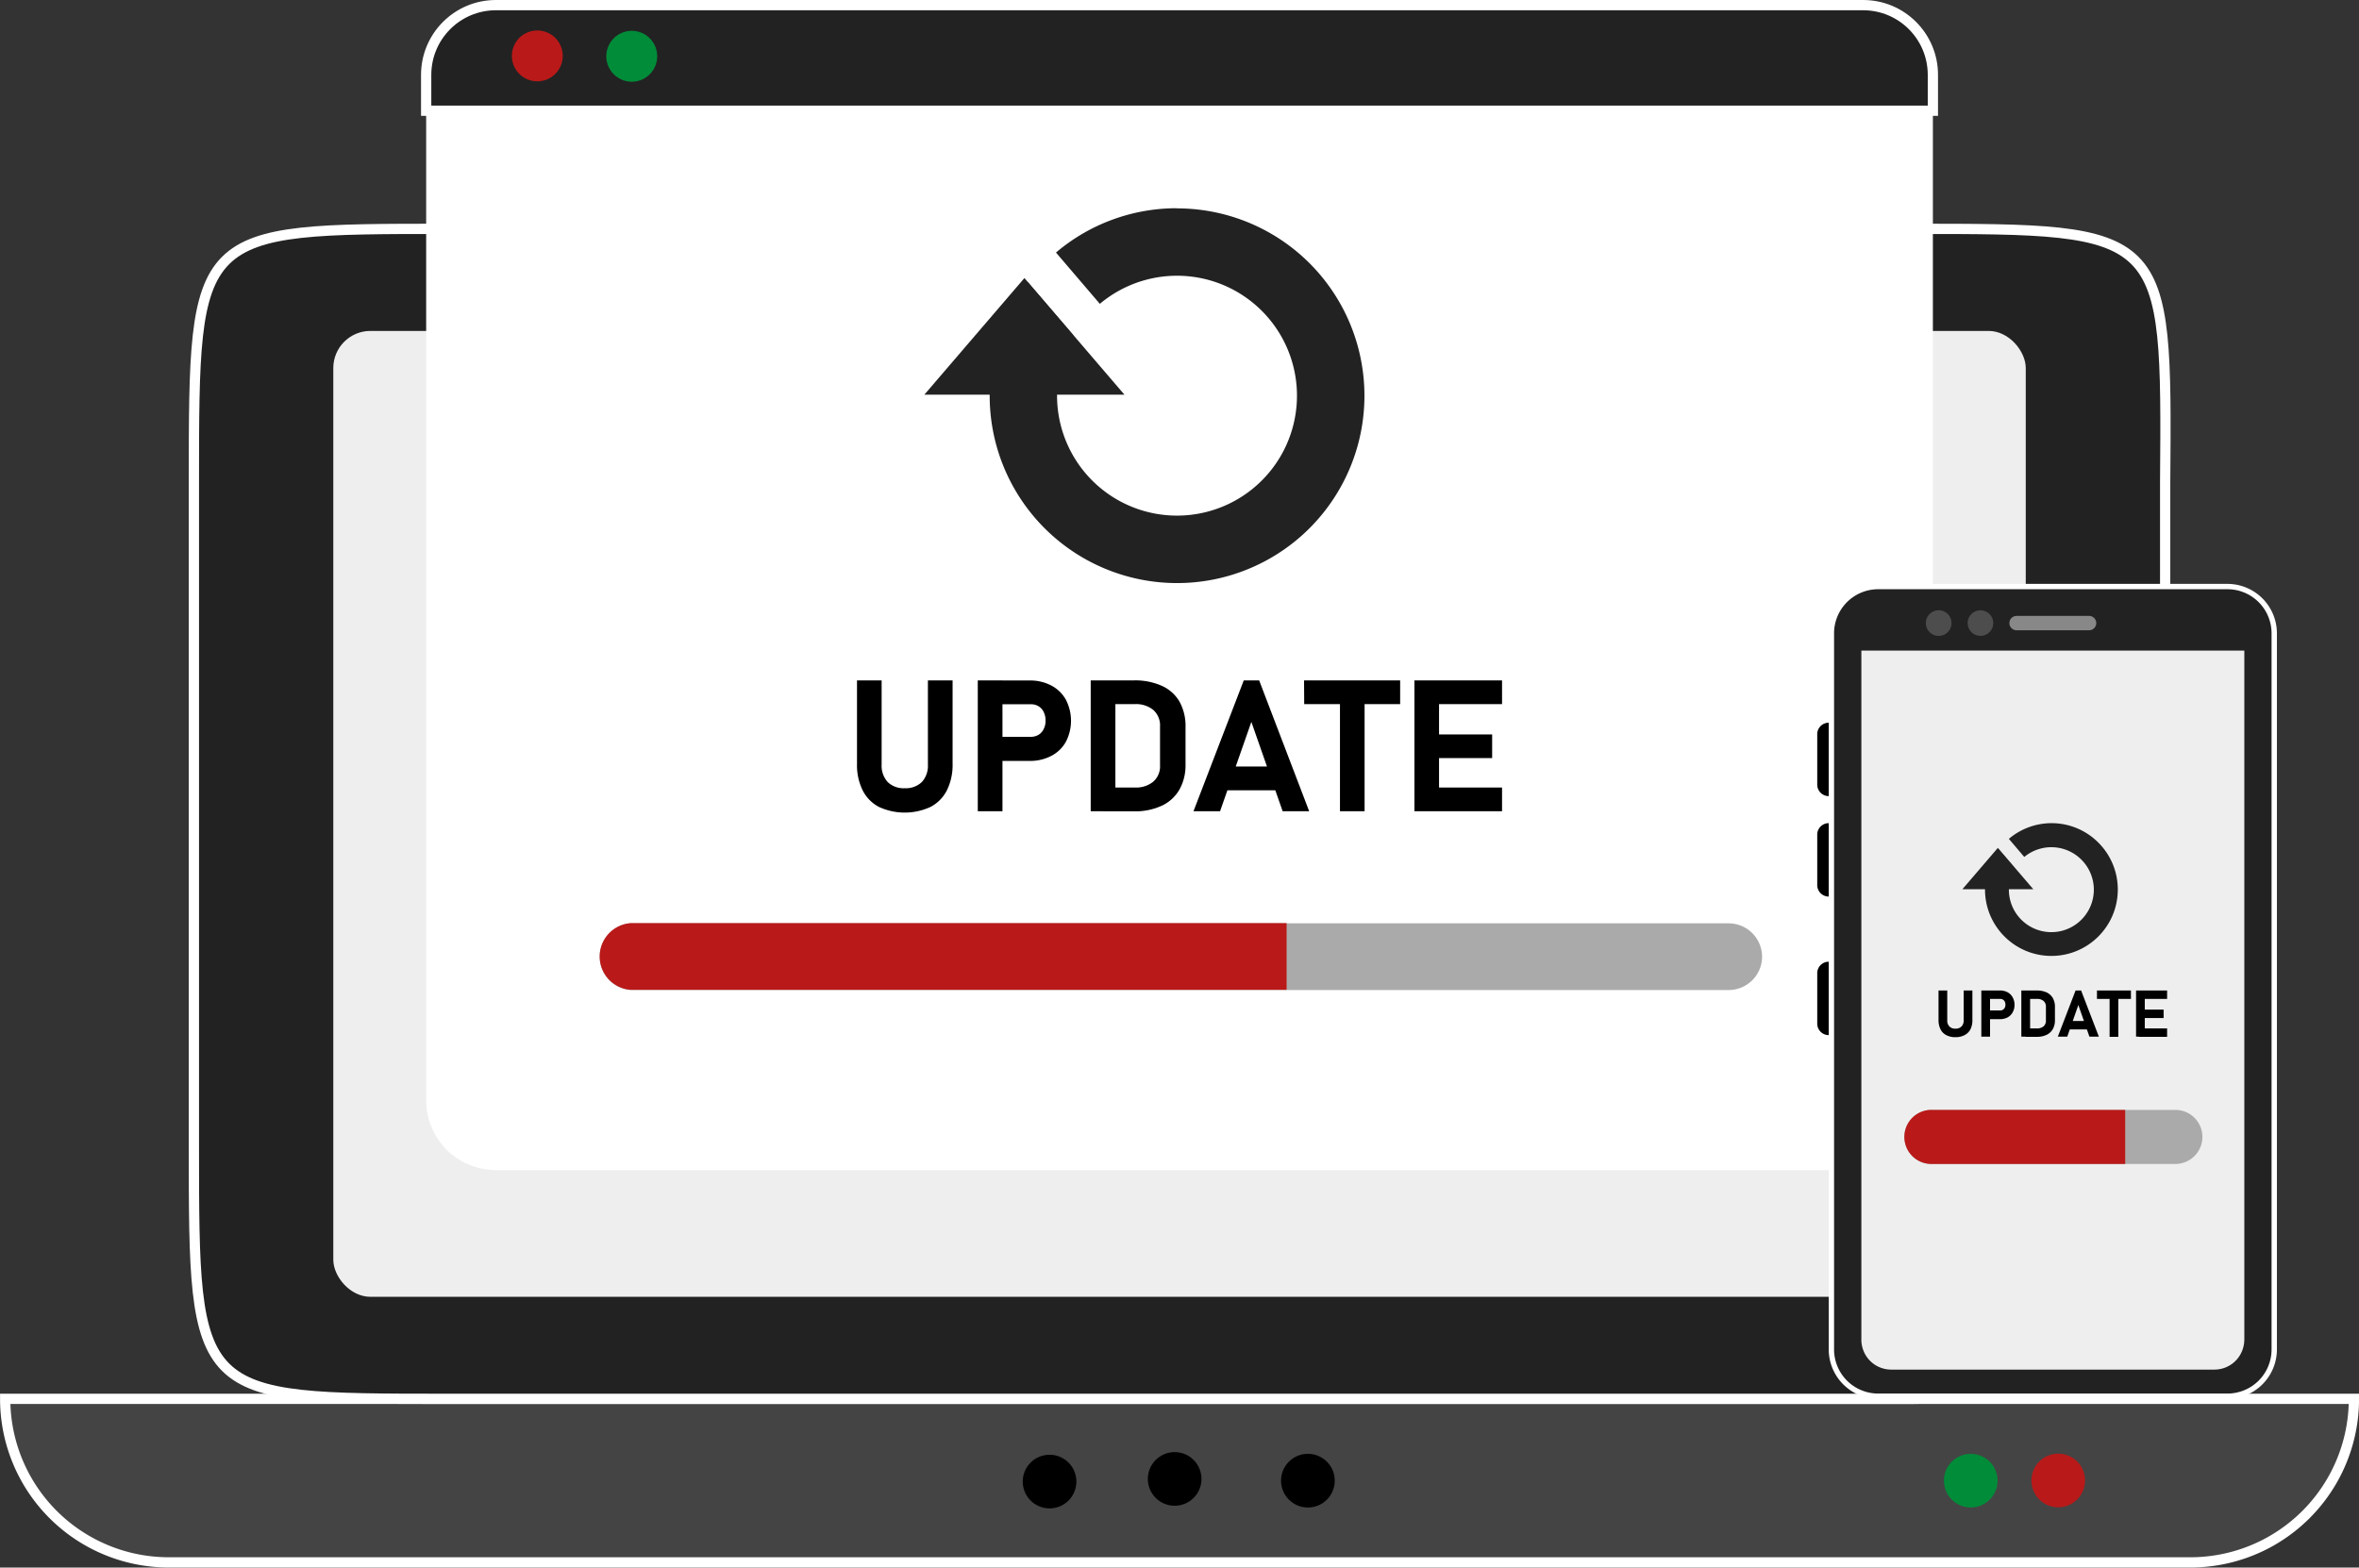
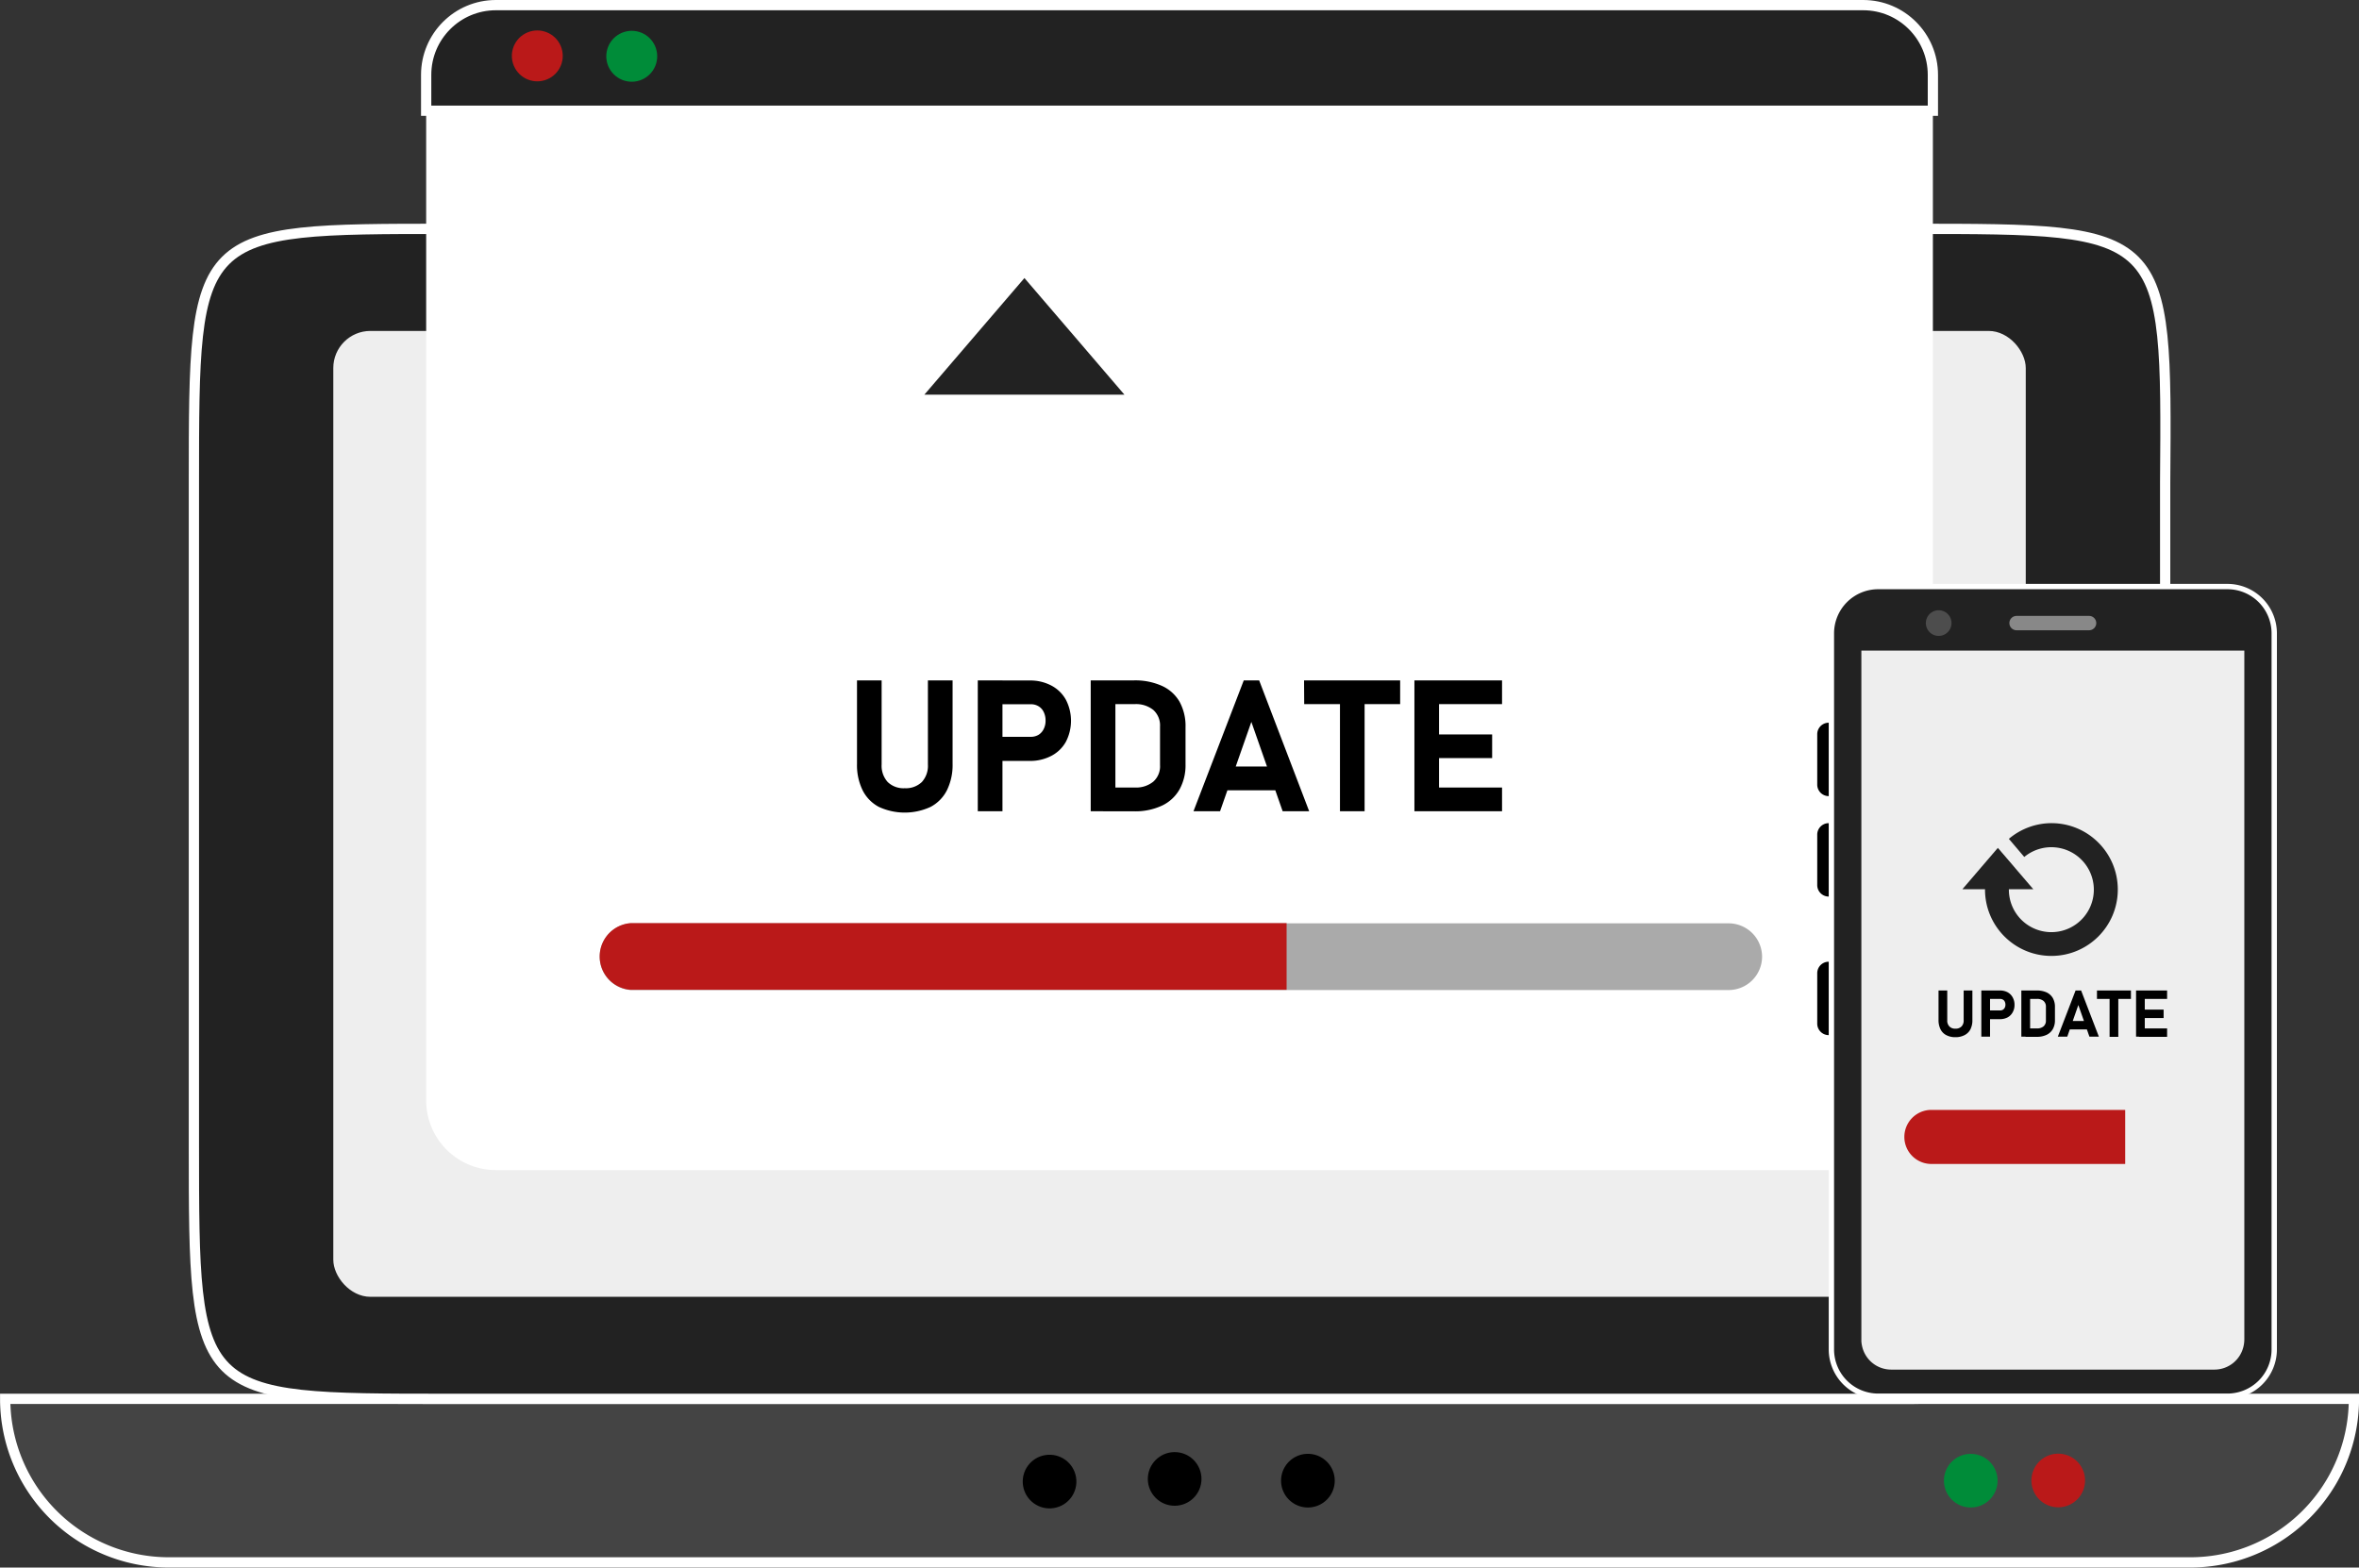
<svg xmlns="http://www.w3.org/2000/svg" width="459.77" height="305.57">
  <rect width="100%" height="100%" fill="#333333" stroke="none" />
  <g stroke="#fff" stroke-miterlimit="10" stroke-width="2">
    <path d="M458.78 272.68a31.87 31.87 0 0 1-31.88 31.88H32.89a31.88 31.88 0 0 1-31.88-31.88z" fill="#444" />
    <path d="M372.59 272.68H87.19c-49.4 0-49.4 0-49.4-49.4V94.02c0-49.41 0-49.41 49.4-49.41h285.4c49.78 0 49.78 0 49.4 49.41v129.26c0 27.283-22.117 49.4-49.4 49.4z" fill="#222" />
  </g>
  <rect x="64.96" y="64.51" width="329.86" height="188.28" rx="7.23" fill="#eee" />
  <circle cx="1500" cy="985.84" r="5.23" transform="matrix(.098 -.995 .995 .098 -898.97 1684.18)" />
  <circle cx="1474.98" cy="985.84" r="5.23" transform="matrix(.987 -.16 .16 .987 -1408.98 -448.22)" />
  <path d="M260.14 288.62a5.23 5.23 0 0 1-8.925 3.712 5.23 5.23 0 0 1 3.695-8.932 5.23 5.23 0 0 1 5.23 5.22z" />
  <circle cx="1671.66" cy="985.84" r="5.23" transform="matrix(.16 -.987 .987 .16 -839.34 1780.79)" fill="#ba1919" />
  <circle cx="384.1" cy="288.63" r="5.23" fill="#008c39" />
  <path d="M96.65,1H363.12a13.6,13.6,0,0,1,13.6,13.6v199.9a13.59,13.59,0,0,1-13.59,13.59H96.65a13.59,13.59,0,0,1-13.59-13.59V14.59A13.59,13.59,0,0,1,96.65,1Z" fill="#fff" />
  <path d="M376.72 14.59v7H83.06v-7C83.06 7.084 89.144 1 96.65 1h266.48c7.506 0 13.59 6.084 13.59 13.59z" stroke="#fff" stroke-miterlimit="10" stroke-width="2" fill="#222" />
  <path d="M171.29 157.29a7.43 7.43 0 0 1-3.17-3.25 11.1 11.1 0 0 1-1.09-5.13v-16.28h4.8v16.4a4.72 4.72 0 0 0 1.18 3.41 4.43 4.43 0 0 0 3.32 1.21 4.5 4.5 0 0 0 3.34-1.21 4.68 4.68 0 0 0 1.18-3.41v-16.4h4.81v16.28a11.1 11.1 0 0 1-1.1 5.13 7.47 7.47 0 0 1-3.19 3.25 12 12 0 0 1-10.08 0zm19.28-24.66h4.81v25.51h-4.81zm2.19 11h8.13a2.94 2.94 0 0 0 1.52-.39 2.7 2.7 0 0 0 1-1.12 3.52 3.52 0 0 0 .37-1.65 3.7 3.7 0 0 0-.36-1.67 2.58 2.58 0 0 0-1-1.12 2.84 2.84 0 0 0-1.53-.4h-8.16v-4.63h8a8.74 8.74 0 0 1 4.2 1 6.89 6.89 0 0 1 2.81 2.75 8.91 8.91 0 0 1 0 8.2 6.85 6.85 0 0 1-2.81 2.73 8.85 8.85 0 0 1-4.2 1h-8zm19.82-11h4.81v25.51h-4.81zm2.43 20.88h6.12a5.3 5.3 0 0 0 3.66-1.15 4 4 0 0 0 1.3-3.22v-7.51a4.06 4.06 0 0 0-1.3-3.23 5.35 5.35 0 0 0-3.66-1.14h-6.12v-4.63h6a12.67 12.67 0 0 1 5.45 1.07 7.55 7.55 0 0 1 3.43 3.08 9.85 9.85 0 0 1 1.17 5v7.23a9.71 9.71 0 0 1-1.13 4.8 7.68 7.68 0 0 1-3.39 3.2 12.24 12.24 0 0 1-5.54 1.14h-6zm27.4-20.88h3l9.75 25.51h-5.17l-6.1-17.42-6.1 17.42h-5.18zm-5.07 16.79h13.42v4.63h-13.42zm16.82-16.79h18.73v4.63h-18.7zm7 2.09h4.8v23.42h-4.8zm14.51-2.09h4.8v25.51h-4.8zm1.73 0h15.35v4.63H277.4zm0 10.53h13.42v4.62H277.4zm0 10.35h15.35v4.63H277.4z" />
  <path d="M343.43 186.47a6.52 6.52 0 0 1-6.52 6.52H122.89a6.52 6.52 0 0 1 0-13h214a6.52 6.52 0 0 1 6.54 6.48z" fill="#aaa" />
  <path d="M250.76 179.95v13H122.89a6.52 6.52 0 0 1 0-13z" fill="#ba1919" />
  <g fill="#222">
-     <path d="M229.4 40.59a36.37 36.37 0 0 0-23.59 8.64l8.55 10a23.38 23.38 0 0 1 36.233 27.774 23.38 23.38 0 0 1-44.573-9.874v-.17a23.18 23.18 0 0 1 3.18-11.61l-8.86-10.33a36.31 36.31 0 0 0-7.45 21.94 1 1 0 0 0 0 .17 36.52 36.52 0 0 0 62.34 25.837 36.52 36.52 0 0 0-25.82-62.347z" />
    <path d="M219.15 76.93h-38.99l19.5-22.73.68.79 8.86 10.33 9.95 11.61z" />
  </g>
  <circle cx="1374.91" cy="708.51" r="4.96" transform="matrix(.922 -.387 .387 .922 -1437.14 -110.26)" fill="#ba1919" />
  <circle cx="1392.55" cy="708.51" r="4.96" transform="matrix(.285 -.959 .959 .285 -953.21 1144.5)" fill="#008c39" />
  <path d="M443.25 123.45v139.6a9.11 9.11 0 0 1-9.11 9.12h-68.09a9.11 9.11 0 0 1-9.11-9.12v-139.6a9.11 9.11 0 0 1 9.11-9.11h68.09a9.11 9.11 0 0 1 9.11 9.11z" fill="#222" />
  <path d="M434.14 272.68h-68.09a9.64 9.64 0 0 1-9.63-9.63v-139.6a9.64 9.64 0 0 1 9.63-9.63h68.09a9.64 9.64 0 0 1 9.63 9.63v139.6a9.64 9.64 0 0 1-9.63 9.63zm-68.09-157.82a8.6 8.6 0 0 0-8.59 8.59v139.6a8.6 8.6 0 0 0 8.59 8.6h68.09a8.6 8.6 0 0 0 8.59-8.6v-139.6a8.6 8.6 0 0 0-8.59-8.59z" fill="#fff" />
  <path d="M437.42 125.46v135.59a6 6 0 0 1-.15 1.36 5.81 5.81 0 0 1-5.62 4.57h-63.11a5.8 5.8 0 0 1-5.55-4.29 6.3 6.3 0 0 1-.21-1.24h0v-.38-135.61a5.86 5.86 0 0 1 5.77-5.94h63.11a5.86 5.86 0 0 1 5.76 5.94z" fill="#eee" />
  <path d="M361.01 117.51h78.16v9.31h-78.16z" fill="#222" />
  <path d="M407.15 122.86h-14.11a1.4 1.4 0 0 1-1.41-1.4h0a1.4 1.4 0 0 1 1.41-1.4h14.11a1.4 1.4 0 0 1 1.41 1.4h0a1.4 1.4 0 0 1-1.41 1.4z" fill="#888" />
  <g fill="#4d4d4d">
-     <circle cx="385.99" cy="121.46" r="2.5" />
    <path d="M380.35 121.46a2.5 2.5 0 1 1-5 0 2.5 2.5 0 1 1 5 0z" />
  </g>
  <path d="M356.42 140.88h0a0 0 0 0 1 0 0v14.31a0 0 0 0 1 0 0h0a2.24 2.24 0 0 1-2.24-2.24v-9.83a2.24 2.24 0 0 1 2.24-2.24zm0 19.58h0a0 0 0 0 1 0 0v14.31a0 0 0 0 1 0 0h0a2.24 2.24 0 0 1-2.24-2.24v-9.83a2.24 2.24 0 0 1 2.24-2.24zm0 27.01h0a0 0 0 0 1 0 0v14.31a0 0 0 0 1 0 0h0a2.24 2.24 0 0 1-2.24-2.24v-9.84a2.24 2.24 0 0 1 2.24-2.23zm22.91 14.31a2.57 2.57 0 0 1-1.13-1.15 4 4 0 0 1-.38-1.82v-5.73h1.7v5.81a1.62 1.62 0 0 0 .42 1.2 1.53 1.53 0 0 0 1.17.43 1.58 1.58 0 0 0 1.19-.43 1.62 1.62 0 0 0 .42-1.2v-5.81h1.7v5.76a3.91 3.91 0 0 1-.39 1.82 2.62 2.62 0 0 1-1.14 1.12 3.7 3.7 0 0 1-1.79.4 3.66 3.66 0 0 1-1.77-.4zm6.83-8.7h1.7v9h-1.7zm.78 3.89h2.89a1.09 1.09 0 0 0 .54-.14 1.07 1.07 0 0 0 .36-.4 1.21 1.21 0 0 0 .13-.58 1.29 1.29 0 0 0-.13-.6.85.85 0 0 0-.36-.39 1 1 0 0 0-.54-.14h-2.89v-1.64h2.84a3.09 3.09 0 0 1 1.49.34 2.46 2.46 0 0 1 1 1 2.9 2.9 0 0 1 .36 1.46 2.86 2.86 0 0 1-.36 1.45 2.46 2.46 0 0 1-1 1 3.21 3.21 0 0 1-1.49.34h-2.84zm7.02-3.89h1.71v9h-1.71zm.86 7.39h2.17a1.91 1.91 0 0 0 1.3-.4 1.43 1.43 0 0 0 .46-1.14v-2.67a1.43 1.43 0 0 0-.46-1.14 1.91 1.91 0 0 0-1.3-.4h-2.17v-1.64h2.13a4.49 4.49 0 0 1 1.93.37 2.8 2.8 0 0 1 1.22 1.11 3.46 3.46 0 0 1 .41 1.75v2.57a3.45 3.45 0 0 1-.4 1.7 2.74 2.74 0 0 1-1.2 1.13 4.31 4.31 0 0 1-2 .4h-2.13zm9.71-7.39h1.08l3.46 9h-1.84l-2.16-6.17-2.16 6.17h-1.84zm-1.8 5.94h4.76v1.65h-4.76zm5.97-5.94h6.62v1.64h-6.62zm2.46.74h1.7v8.29h-1.7zm5.16-.74h1.7v9h-1.7zm.61 0h5.44v1.64h-5.48zm0 3.73h4.76v1.64h-4.8zm0 3.66h5.44v1.64h-5.48z" />
  <g fill="#222">
    <path d="M399.89 160.46a12.89 12.89 0 0 0-8.36 3.06l3 3.53a8.28 8.28 0 0 1 12.766 9.915 8.28 8.28 0 0 1-15.766-3.565v-.07a8.3 8.3 0 0 1 1.13-4.11l-3.14-3.66a12.89 12.89 0 0 0-2.64 7.77v.07c0 7.137 5.779 12.927 12.917 12.94s12.937-5.756 12.963-12.893-5.733-12.948-12.87-12.986z" />
-     <path d="M396.29 173.34h-13.82l6.91-8.06.24.28 3.14 3.66 3.53 4.12z" />
+     <path d="M396.29 173.34h-13.82l6.91-8.06.24.28 3.14 3.66 3.53 4.12" />
  </g>
-   <path d="M429.25 221.62a5.27 5.27 0 0 1-5.27 5.27h-47.77a5.27 5.27 0 0 1 0-10.53h47.77a5.26 5.26 0 0 1 5.27 5.26z" fill="#aaa" />
  <path d="M414.2 216.36v10.53h-38a5.27 5.27 0 0 1 0-10.53z" fill="#ba1919" />
</svg>